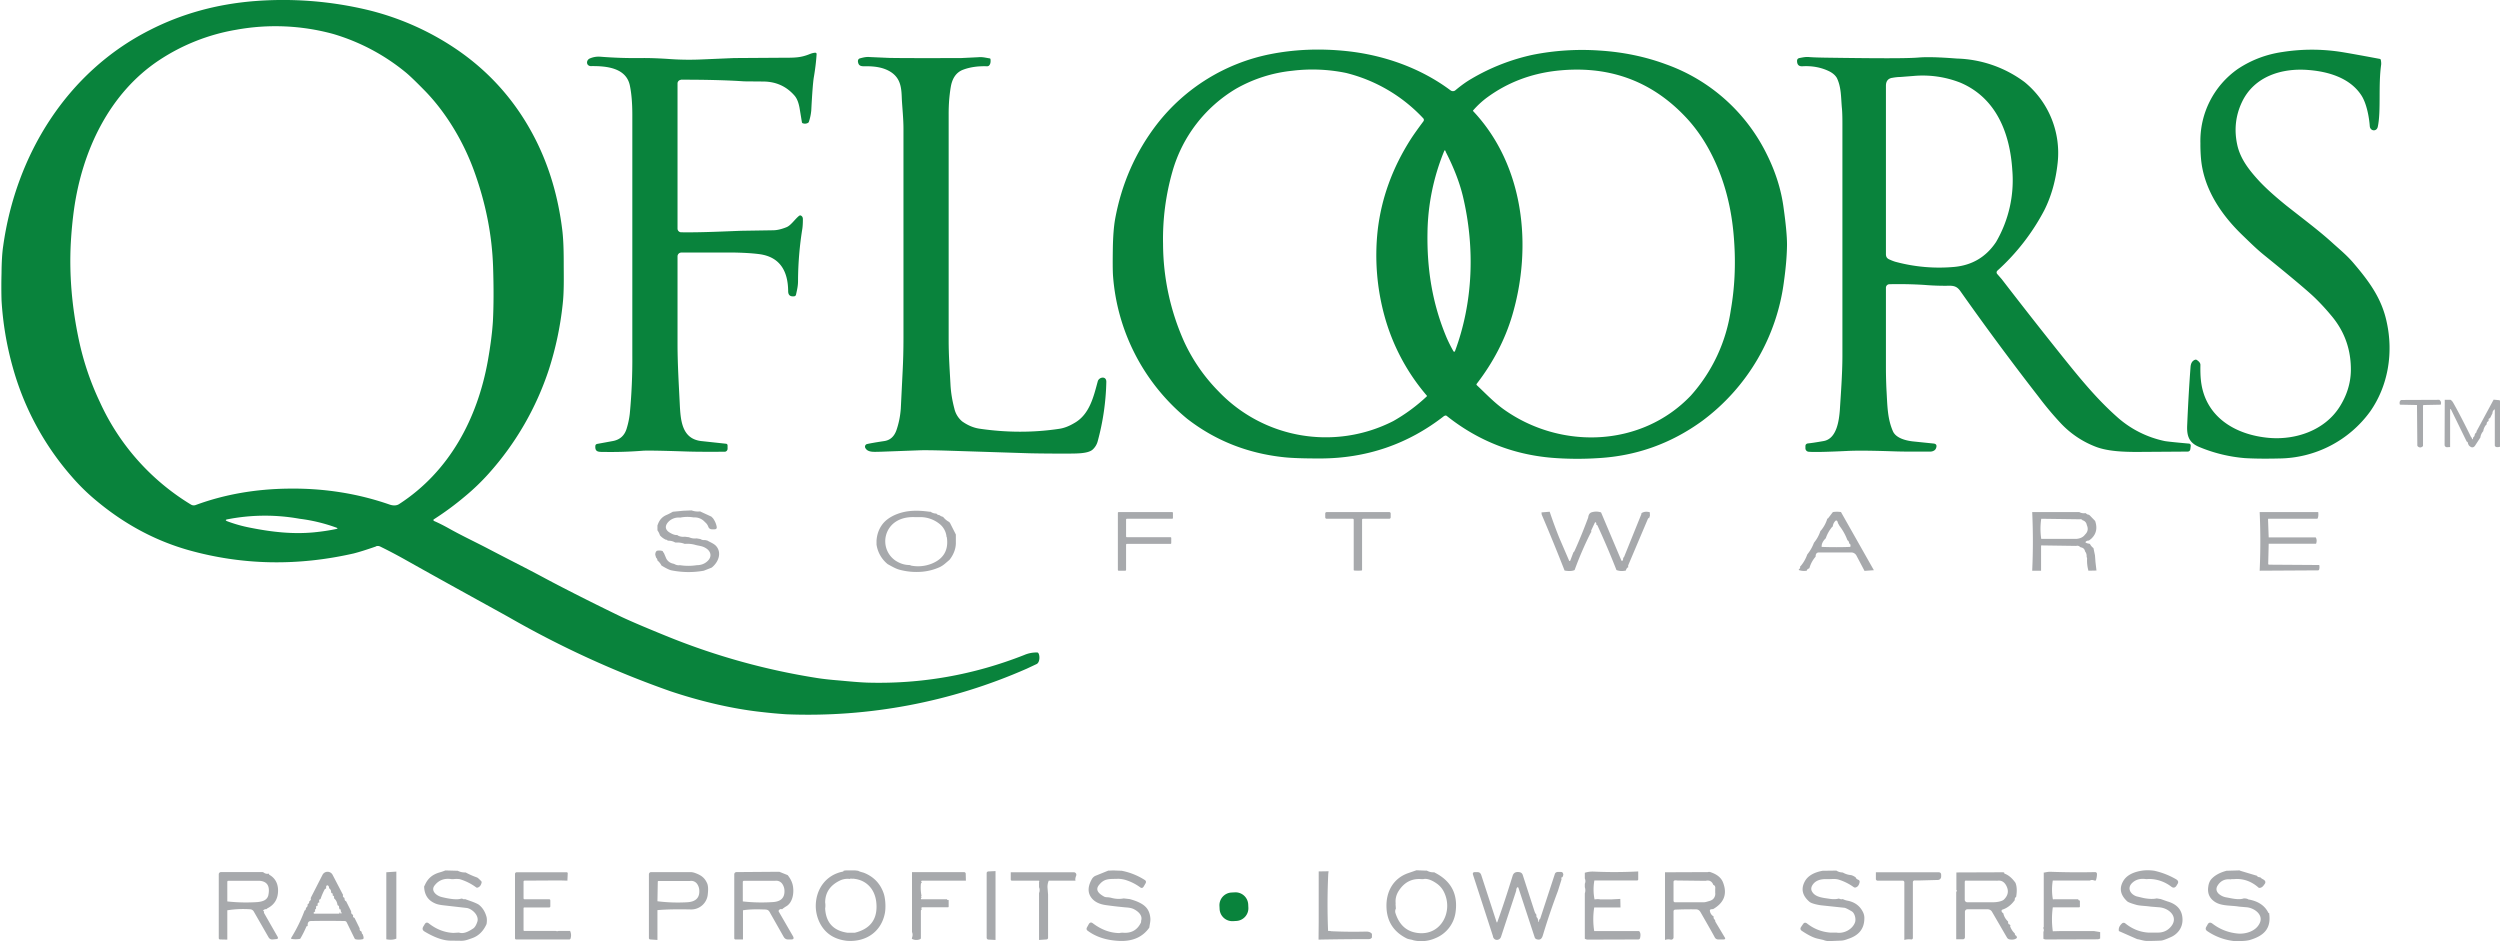
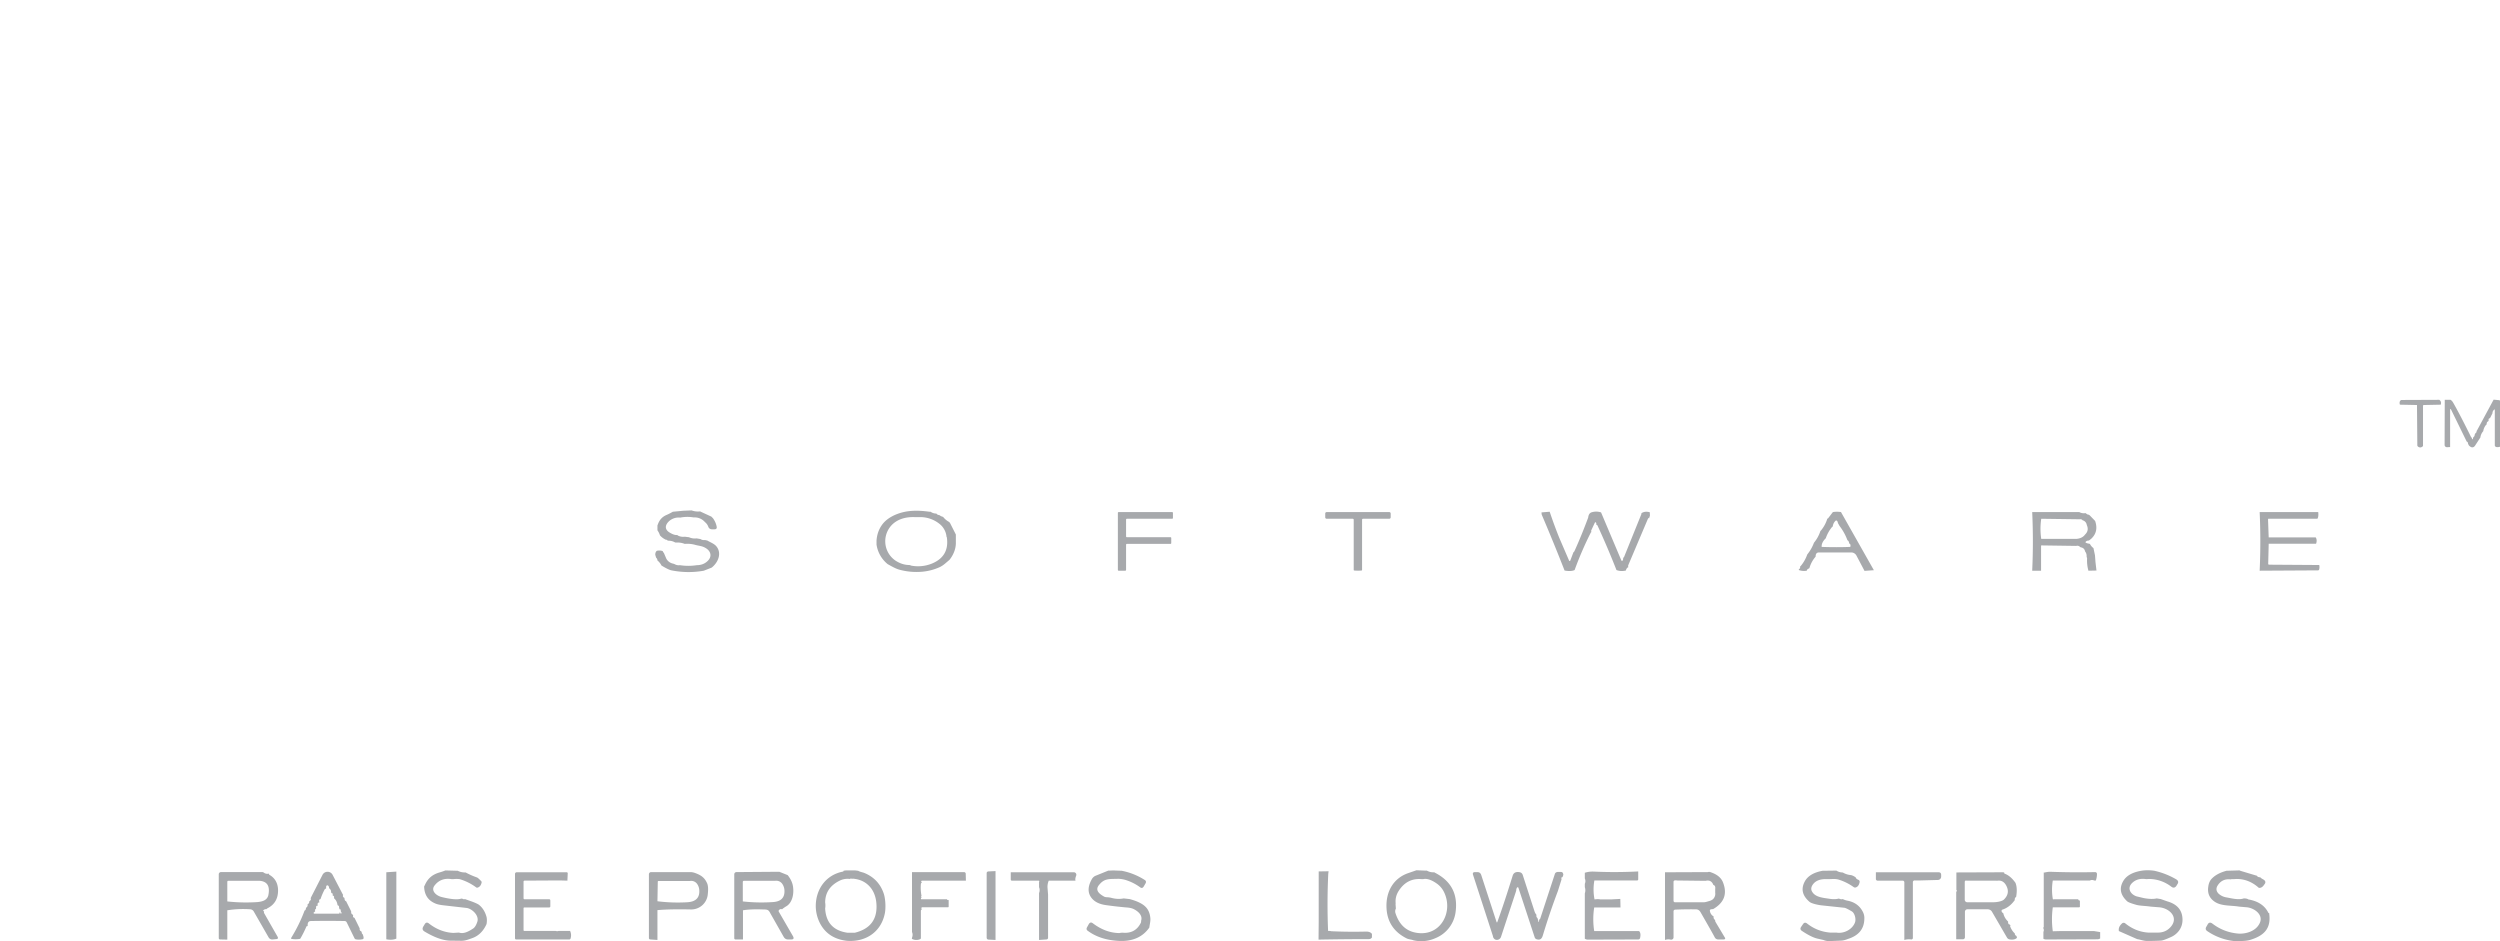
<svg xmlns="http://www.w3.org/2000/svg" viewBox="0 0 170 64">
  <path d="m165.869 27.188.045.034q.114.114.057.296l-1.138.023a.06.06 0 0 0-.048.012l-.015.02a.04.04 0 0 0-.005.025v2.734q-.171.17-.342.034a.11.11 0 0 1-.045-.09l-.023-2.735-1.161-.023q-.068-.216.08-.319zm.774 0a.6.6 0 0 1 .159.17q.49.855 1.24 2.382 0 .023.046.011 0 .114.045.114l.013.003.012-.004.008-.01q.002-.005.002-.012l-.012-.034.034-.08q.103-.08.08-.148l.068-.136q.08-.024.069-.149l.022-.011 1.138-2.108.365.035q.068 0 .068.068v3.099q-.194.057-.296 0a.11.11 0 0 1-.057-.103v-2.404q0-.056-.045-.011a.29.29 0 0 0-.114.24l-.171.341q-.114 0-.091.16l-.011.034q-.148.08-.114.227h-.023a.85.85 0 0 0-.216.456.8.8 0 0 0-.194.41q0 .034-.034.069l-.296.455q-.182.319-.455.035l-.057-.114q0-.115-.091-.148l-1.058-2.165q-.069-.114-.069.023V30.4l-.204.01a.16.16 0 0 1-.155-.087.2.2 0 0 1-.016-.06l.011-3.076zM47.028 34.707q.285.102.58.068l.068.034.695.32.113.113q.195.274.25.57.035.182-.159.182h-.147q-.195 0-.262-.17a.7.7 0 0 0-.228-.32.93.93 0 0 0-.774-.319 2.5 2.5 0 0 0-.91.012.98.98 0 0 0-.74.227c-.307.274-.341.593.057.81q.273.159.455.148.045-.001.068.034a.8.8 0 0 0 .478.08l.16.022.114.012a.96.96 0 0 0 .523.08l.262.045q.136.09.307.068l.16.034c.193.114.443.206.591.365.41.456.171 1.094-.273 1.458l-.034.023-.523.205q-1.081.195-2.197-.023-.194-.034-.683-.33a1 1 0 0 0-.273-.342v-.011a.27.27 0 0 0-.091-.183l-.057-.193q0-.194.114-.274a.75.75 0 0 1 .319 0l.08.023q0 .069.068.114l.17.399a.67.67 0 0 0 .478.342l.091.034a.54.54 0 0 0 .353.068q.58.09 1.15 0 .455 0 .75-.296c.32-.32.183-.684-.159-.877-.25-.148-.466-.137-.728-.217a2 2 0 0 0-.683-.057 1.34 1.34 0 0 0-.603-.09l-.057-.012a.9.9 0 0 0-.49-.114l-.022-.023q-.034-.046-.114-.046a1.2 1.2 0 0 1-.398-.296 1.2 1.2 0 0 0-.171-.342v-.296q0-.068.023-.09.159-.48.603-.662.228-.102.421-.216l.717-.068zm16.172.091h.08a.66.66 0 0 0 .398.125q.057.091.194.103l.057.034q.067.056.159.068.022.034.045.023.17.216.41.342 0 .023.046.045l.398.787.011.022v.627a1.7 1.7 0 0 1-.125.57q-.114.285-.307.524l-.307.262q-.16.136-.342.227-.57.262-1.206.32-.786.068-1.548-.137c-.262-.069-.546-.24-.797-.376a2.1 2.1 0 0 1-.74-1.208l-.022-.114v-.285q.045-.615.375-1.07.285-.399.854-.661c.763-.342 1.536-.342 2.367-.228m-1.366 3.634q.057-.023.091.023a2.5 2.5 0 0 0 1.457-.137q1.195-.501 1.002-1.788-.023-.012-.023-.057a1.27 1.27 0 0 0-.512-.878 2.1 2.1 0 0 0-1.252-.432h-.421q-.876-.023-1.423.432a1.594 1.594 0 0 0 .16 2.54q.454.286.922.286m43.543-3.623q.297.888.649 1.766l.672 1.56a.04.04 0 0 0 .016.018.046.046 0 0 0 .063-.018l.216-.57a.2.2 0 0 0 .069-.079q.467-1.025.933-2.278.034-.308.25-.365a1.04 1.04 0 0 1 .626.011l1.377 3.259q.035.068.08.023.057-.057.046-.206.045 0 .057-.034l1.183-2.928v-.056q.228-.16.569-.069l.012.228-.069.216q0-.148-.091.057l-1.309 3.088q-.033.09 0 .125 0 .045-.011.023-.114.057-.159.228-.341.079-.638-.034a56 56 0 0 0-1.286-3.02q-.022-.057-.079-.045v-.046a.3.3 0 0 0-.023-.114.046.046 0 0 0-.08 0l-.239.513q-.022.034 0 .114-.023.068-.023.023a23 23 0 0 0-1.115 2.575q-.239.113-.683.034a134 134 0 0 0-1.536-3.76q-.023-.023-.034-.194zm19.815.034 2.23 3.942-.637.045-.546-1.036a.4.4 0 0 0-.342-.217h-2.208q-.227 0-.227.274v.011a2 2 0 0 0-.421.775l-.034.034q-.115.023-.148.148-.263.045-.501-.034-.034 0-.046-.023l.023-.057q.092-.034.068-.148.012-.045.035-.046a2.5 2.5 0 0 0 .455-.797q.296-.365.455-.797.285-.343.432-.775 0-.034.035-.046.284-.342.421-.752.023-.102.057-.068l.341-.444q.262-.045.569 0m-.569.934q-.012.08-.045.068-.285.342-.433.764v.01q-.308.297-.284.593 1.047.035 1.912 0l.045-.011v-.046q.023-.136-.091-.182v-.023q-.012-.136-.114-.193a3.7 3.7 0 0 0-.535-.969l-.114-.205q-.01-.102-.068-.148-.045-.045-.091 0a.6.6 0 0 0-.182.342m-44.99.831v.342a.06.06 0 0 1-.02.045.06.06 0 0 1-.047.012H76.63a.057.057 0 0 0-.057.057v1.71a.057.057 0 0 1-.057.056h-.455a.056.056 0 0 1-.046-.057v-3.873a.057.057 0 0 1 .057-.057h3.63a.057.057 0 0 1 .058.057v.341a.057.057 0 0 1-.057.057H76.63a.057.057 0 0 0-.057.057v1.14a.057.057 0 0 0 .057.057h2.959a.057.057 0 0 1 .057.056m14.808-1.765q.113 0 .113.114v.227q0 .114-.114.114h-1.775a.07.07 0 0 0-.057.057v3.418a.045.045 0 0 1-.045.046l-.228.011-.25-.011a.046.046 0 0 1-.046-.046v-3.418a.07.07 0 0 0-.057-.057H90.23q-.114 0-.114-.114v-.227q0-.114.114-.114zm46.934-.001a.64.64 0 0 0 .432.07.17.17 0 0 0 .08.056q.035.046.114.046l.08.045.375.388q.25.729-.262 1.207l-.159.125q-.136 0-.205.069-.057.045 0 .08.08.045.171.056l.102.023a.75.75 0 0 0 .239.285l.103.49.034.456.068.58-.546.012a2.5 2.5 0 0 1-.091-.832l-.034-.136a.48.48 0 0 0-.103-.342q-.045-.228-.261-.273l-.069-.023q-.124-.126-.273-.08l-2.356-.034q-.022-.023-.034.045-.012.057.023.057h-.023v1.618h-.603q.092-1.994 0-3.987zm-2.572 1.824h2.39q.341-.035.523-.228l.057-.069q.285-.273.114-.65a.38.38 0 0 0-.284-.318q-.069-.091-.194-.068l-2.618-.035a4.6 4.6 0 0 0 0 1.367m18.836-1.823q.034.32-.057.456h-3.289q0-.023-.034 0a.06.06 0 0 0-.034.046l.045 1.219h3.198q.114.194.023.433h-3.221l-.034 1.367q0 .046.057.057l3.414.023a.6.6 0 0 1-.011.319q-.023.045-.08.045l-3.96.023q.09-1.982 0-3.987zM31.128 59.212q.24.125.535.114.376.204.774.341.08.035.285.251.045.045.023.114-.057.25-.25.319a.12.12 0 0 1-.103 0 3.6 3.6 0 0 0-1.138-.57 1.8 1.8 0 0 0-.422 0h-.125q-.717-.114-1.138.41c-.319.376.114.73.478.81.319.08 1.013.227 1.32.102l.08.011q.091.057.17.023l.479.17q.307.115.455.206.387.297.535.843.045.205 0 .478-.33.741-1.002.969c-.261.091-.455.17-.705.17l-.786-.01q-.728-.023-1.718-.616-.216-.124-.091-.342l.09-.148q.115-.204.297-.057.762.593 1.65.638l.387-.023c.341.114.683-.09.979-.284q.159-.114.273-.456c.136-.433-.376-.889-.728-.934l-1.594-.182q-.387-.045-.569-.137-.705-.308-.728-1.14l.057-.113c.205-.456.523-.707.99-.843q.205-.057.398-.137zm27.03-.023.194.023c.136.08.307.102.421.148q.967.398 1.309 1.367c.136.376.16 1.003.09 1.367-.25 1.287-1.308 1.982-2.594 1.88q-1.263-.148-1.81-1.174a2.6 2.6 0 0 1-.296-1.184c0-1.14.683-2.12 1.844-2.347q.046-.011.057-.069h.057l.08-.011zm-.364.581a1.2 1.2 0 0 0-.694.114q-.98.479-.99 1.48.035.206 0 .411.08 1.447 1.525 1.652h.49q1.479-.365 1.479-1.766 0-.752-.364-1.253-.456-.604-1.264-.66-.022 0-.034.022-.068-.057-.148 0m18.483-.558a4.5 4.5 0 0 1 1.548.615q.16.09.068.25l-.114.194q-.102.182-.261.057a3.3 3.3 0 0 0-.877-.456 1.9 1.9 0 0 0-.592-.113c-.603.022-.933-.046-1.297.398-.341.388.034.65.341.82a.5.5 0 0 0 .205.035q.159.011.285.045.42.114.83.035l.399.045q.774.205 1.093.535.273.274.318.752c.023.205-.045.433-.068.65q-.66.945-1.98.911-1.332-.045-2.197-.683-.148-.092-.057-.251l.114-.205q.113-.194.285-.057.864.65 1.798.66.136-.034.273-.022.819.057 1.183-.672.024-.034.023-.148c.114-.353-.193-.627-.478-.775q-.182-.102-.523-.125a27 27 0 0 1-1.4-.16q-.638-.09-.945-.455-.444-.525-.011-1.3a.55.55 0 0 1 .227-.227l.9-.365h.102l.228-.011zm20.611-.012h.137q.239.137.512.114.01.024.045.034 1.674.855 1.389 2.735a2.22 2.22 0 0 1-1.355 1.709 2.37 2.37 0 0 1-1.502.148c-.136-.057-.307-.057-.455-.126q-1.32-.66-1.377-2.096c-.046-1.07.455-1.994 1.48-2.347l.557-.193zm-1.992 2.256.023.33a.4.4 0 0 0-.023.32q.387 1.185 1.48 1.332c1.616.228 2.47-1.47 1.81-2.79a1.5 1.5 0 0 0-.444-.536c-.262-.194-.65-.41-.968-.33h-.09q-.98-.092-1.549.763-.285.42-.227.911m29.966-2.256a.76.76 0 0 0 .387.126q.057 0 .102.034.24.125.513.148.136.034.307.148.034.114.182.17a.14.14 0 0 1 .091.149q-.057.32-.284.376a.16.16 0 0 1-.114-.023 3.6 3.6 0 0 0-1.025-.513c-.273-.08-.512-.022-.83-.034-.387-.011-.74.08-.945.388q-.137.205-.068.398c.205.456.762.479 1.274.559q.33.045.569-.023l.046.011a.3.3 0 0 0 .228.023q.136.069.295.103.763.136 1.082.786a.9.9 0 0 1 .091.455c-.012.718-.421 1.151-1.116 1.367-.136.057-.33.114-.466.114l-.82.034a1 1 0 0 1-.387-.08l-.398-.09q-.41-.092-1.058-.524-.17-.114-.046-.285l.125-.183q.114-.159.273-.034.695.547 1.571.616h.421c.501.09 1.081-.205 1.263-.684.091-.24-.022-.638-.204-.752q-.387-.228-.501-.25l-1.514-.16c-.262-.023-.728-.125-.865-.24q-.728-.615-.341-1.366.296-.582 1.229-.752zm21.624.012a5.2 5.2 0 0 1 1.48.58q.227.138.079.343l-.068.113q-.148.195-.341.046a2.5 2.5 0 0 0-1.48-.524l-.228.011q-.591-.09-.956.262c-.364.354-.113.775.308.912l.478.114q.546.102.887.023l.274.045.455.16q1.024.296 1.024 1.253 0 .364-.193.672a1.36 1.36 0 0 1-.547.478q-.569.262-.739.262-.456.023-.922.023c-.239 0-.456-.091-.683-.125l-1.241-.547q-.056-.273.205-.513a.17.17 0 0 1 .228-.011q.705.57 1.559.627h.626q.501.011.831-.308c.705-.684 0-1.367-.729-1.413l-.569-.045c-.353-.057-.751-.046-1.024-.137q-.478-.137-.569-.228-.672-.627-.285-1.333.308-.58 1.252-.74.41-.069.888 0m5.702-.023h.08a.08.08 0 0 1 .057.023l1.138.341q.045.103.227.103.034.057.205.148.194.114.114.274c-.102.148-.205.319-.421.296l-.012-.012q-.682-.604-1.525-.592l-.148.011h-.17q-.069.024-.103.012-.546-.045-.842.421-.193.307.08.57.227.194.523.24c.319.056.82.193 1.173.068q.227 0 .307.068 1.002.171 1.366.911.023.035.056.012v.045c.148 1.048-.398 1.515-1.308 1.789-.319.09-.683.068-1.025.08a4 4 0 0 1-1.866-.673q-.183-.114-.08-.296l.091-.16q.114-.215.319-.068.785.604 1.775.684c.512.034 1.161-.16 1.423-.66.341-.605-.341-1.083-.854-1.129l-.523-.045c-.524-.091-1.184-.023-1.639-.32q-.558-.364-.455-1.036.045-.364.262-.57.34-.34.978-.512zm-61.856.057-.023.182a44 44 0 0 0-.011 3.874q.136 0 .227.022a33 33 0 0 0 2.368.023q.272 0 .387.16v.239q-.069.114-.217.114-1.707 0-3.414.034l.011-1.219v-3.418zm-63.392.023v4.557q-.285.124-.683.045v-4.557zm40.744-.035v4.683l-.456-.023q-.147 0-.147-.148v-4.363q0-.114.125-.126zm43.703.023v.547a.08.08 0 0 1-.08.069h-2.902q-.114.648.011 1.287.25-.035.387 0h.74l.626-.034.012.58h-1.787a5.2 5.2 0 0 0 0 1.607h3.05q.147.136.068.478a.13.13 0 0 1-.042.064.13.13 0 0 1-.072.028l-3.46.011c-.068 0-.125-.034-.182-.057V60.75a.66.66 0 0 0 0-.422V60.1a.44.44 0 0 0 0-.364v-.388q.285-.09.592-.08 1.513.069 3.039-.01m-88.09 1.561.023.034q-.056.137.091.205 0 .194.114.228l.342.684q-.012.194.113.227l.023.046q-.045.137.091.171l.353.718q-.022.159.102.193l.035.069q0 .09.068.136l.034.103q.034.102.023.16 0 .068-.091.08-.228.045-.444 0a.14.14 0 0 1-.08-.07l-.523-1.07a.16.16 0 0 0-.16-.103 57 57 0 0 0-2.276 0q-.227 0-.227.274v.08q-.024-.024-.057 0-.023 0-.034.034a7 7 0 0 1-.387.774q-.023.057-.08.057-.296.045-.57-.011l.012-.068q.535-.866.888-1.8v-.035q.114-.045.114-.204.124-.069.114-.217v-.034q.113-.034.113-.194.149-.09.091-.205l.035-.08.774-1.515a.386.386 0 0 1 .682 0zm-1.137-.421-.023.045q-.035-.023-.069.034a4 4 0 0 0-.284.661h.023q-.16 0-.103.205v.023q-.147 0-.114.194v.034q-.068-.023-.102.045a.1.1 0 0 0 0 .092l-.023.09q-.045 0-.057.046-.022.035.023.08l-.068.08q-.034 0-.046.034-.01.068.046.068h1.673a.034.034 0 0 0 .034-.023q.022-.033 0-.057h.057q-.012.08.057.069.067-.012 0-.103l-.023-.045q0-.194-.08-.126l-.034-.114q0-.17-.08-.148l-.034-.068a.7.7 0 0 0-.193-.399q0 .034-.046-.068.035-.045-.011-.114-.046-.045-.057 0l-.011-.046q0-.193-.091-.148l-.023-.09a.26.26 0 0 0-.114-.229l-.023-.045q0-.114-.08-.16-.045-.035-.09.012-.045.057-.023.17m43.498-.512h-2.993l-.023.011a.05.05 0 0 0-.023.046q0 .034.035.034v.046q-.046.023-.057.09-.035.411.045.821h.012q-.034 0-.046.034l.023.046.023.011v.023q-.023-.023-.035 0a.1.1 0 0 0-.02.054q0 .03.02.048h1.753q.022.08.114.046v.444q0 .057-.057.057h-1.764q-.08.091 0 .103a.05.05 0 0 0 0 .045q-.069.012-.068.114v1.823q0 .057-.046.08a.63.63 0 0 1-.569-.023l.011-.068q.081-.228 0-.388v-4.078h3.551a.114.114 0 0 1 .103.114zm40.631-.422a1 1 0 0 1-.069.194q-.045-.034-.057.023-.022.068 0 .114l-.25.797a46 46 0 0 0-1.024 3.02c-.069.227-.182.33-.41.261a.2.2 0 0 1-.137-.114l-1.115-3.395-.018-.02a.06.06 0 0 0-.051-.006l-.022.015a.4.4 0 0 0-.057.205l-.034.114-1.002 3.042a.3.3 0 0 1-.064.105.3.3 0 0 1-.218.094.3.3 0 0 1-.116-.028.29.29 0 0 1-.148-.228l-1.354-4.17q-.057-.182.136-.182h.16q.194 0 .261.194l1.036 3.178q.035.102.068 0 .456-1.264 1.036-3.133.091-.285.433-.24.193.023.25.194l.797 2.461q.057.171.113.205l.023.08a.17.17 0 0 0 .069.182l.056.194v.046q0 .009.007.016.007.006.016.006a.02.02 0 0 0 .016-.006.02.02 0 0 0 .007-.016v-.046l.034-.114q.045 0 .057-.057l.99-3.019q.035-.114.182-.136h.228q.148 0 .159.17m9.833-.16a.28.28 0 0 1 .205.012q.672.228.842.73.422 1.138-.694 1.777h-.023q-.09 0-.147.022-.046.023-.046.08.034.262.262.399-.035.114.057.205.045.034.045.091l.012.057.626 1.048q.113.16-.092.16h-.33a.27.27 0 0 1-.25-.149q-.114-.227-.945-1.674c-.136-.25-.273-.228-.5-.228a25 25 0 0 0-1.252.023.115.115 0 0 0-.103.114v1.765a.15.15 0 0 1-.058.127.16.16 0 0 1-.135.033.65.65 0 0 0-.387.023v-4.603zm.501 1.402v-.25q.034-.228-.114-.274-.022-.012-.022-.034-.149-.343-.524-.25l-1.935-.023a.4.4 0 0 0-.182 0q-.057.034-.057.09v1.288q0 .042.03.073.031.03.073.03h1.935c.136 0 .25-.046.375-.08a.7.7 0 0 0 .25-.114.5.5 0 0 0 .171-.456m25.881-.831h-.114a.31.31 0 0 0-.285 0h-2.526a3.8 3.8 0 0 0 0 1.253q0 .034.034.034l.034-.012h1.673q-.022.024.011.057.046.045.091.023v.41q0 .057-.056.057h-1.787a6 6 0 0 0 0 1.63l.466-.012h2.345l.41.068v.433a.4.4 0 0 1-.16.057l-3.505.012a.4.4 0 0 1-.194-.046v-.467q.057-.136 0-.228-.011-.08.023-.114V59.36l-.023-.012q.297-.068.444-.068 1.537.057 3.073.023.051 0 .089.037a.13.13 0 0 1 .036.088q0 .228-.079.456m-124.236-.479.012.057.045.034q.524.309.57.957.045.935-.74 1.322-.035.022-.023.046a.3.3 0 0 0-.228.068q-.034.034 0 .068l.046.023q-.024.08 0 .114l.91 1.595q.09.16-.091.17l-.239.024a.28.28 0 0 1-.273-.137l-1.013-1.766a.3.3 0 0 0-.228-.148 6.8 6.8 0 0 0-1.57.068v1.994l-.501-.011a.09.09 0 0 1-.08-.092v-4.329a.15.15 0 0 1 .148-.16h2.823q.045 0 .09.035a.39.39 0 0 0 .342.068m-2.822 1.892q1.013.113 2.048.045c.33-.034.649-.114.74-.456q.194-.922-.58-.99h-2.151l-.022.005-.019.014-.012.023-.004.026zm23.126-1.413-.398-.011h-.729l-1.787.01a.07.07 0 0 0-.052.025.07.07 0 0 0-.016.056v1.105q0 .08.068.08h1.662q.09 0 .091.09v.388q0 .08-.09.08h-1.674q-.057 0-.057.057v1.48q0 .058.057.058h2.128a.3.3 0 0 0 .205 0h.774a.7.7 0 0 1 .034.512.09.09 0 0 1-.08.069H35.1a.08.08 0 0 1-.08-.08v-4.375a.114.114 0 0 1 .114-.114h3.403a.07.07 0 0 1 .069.069zm6.123 2.005v2.028l-.49-.034a.1.1 0 0 1-.034-.008.1.1 0 0 1-.03-.022.1.1 0 0 1-.02-.034.1.1 0 0 1-.006-.039v-4.329a.15.15 0 0 1 .148-.148h2.663q.159 0 .318.057c.376.137.638.285.82.683q.114.229.057.74a1.13 1.13 0 0 1-1.138 1.06q-1.434-.033-2.288.046m0-.604q.99.126 2.014.069.889-.046.831-.832a.8.8 0 0 0-.16-.433.49.49 0 0 0-.477-.182h-2.128q-.057 0-.057.057zm8.285-2.005.57.228q.34.421.375.877c.045.422-.057.968-.432 1.22q-.262.159-.32.227-.124-.045-.204.046-.056.056-.023.114l.968 1.674q.114.217-.114.217h-.228q-.193 0-.296-.183l-.91-1.606c-.114-.228-.194-.25-.455-.25q-.877-.034-1.4.056v1.983h-.512a.08.08 0 0 1-.08-.08V59.45a.15.15 0 0 1 .148-.148zm-2.48 2.017q1.023.113 2.036.045.797-.045.797-.729a.86.86 0 0 0-.136-.49.5.5 0 0 0-.501-.228h-2.128a.08.08 0 0 0-.069.08zm22.625-1.413h-1.821a1.06 1.06 0 0 0-.08.524l.034.433v2.928a.114.114 0 0 1-.114.114l-.5.034v-3.19a.52.52 0 0 0 0-.399v-.353q.045-.069-.023-.091h-1.821q-.08 0-.08-.091v-.479h4.291a.17.17 0 0 1 .168.148.2.2 0 0 1-.009.08q-.09.228-.045.342m57.326-.011h-.25q-.034-.012-.046 0a.114.114 0 0 0-.091.113v3.794a.1.1 0 0 1-.009.042.1.1 0 0 1-.025.035.1.1 0 0 1-.08.026 1.1 1.1 0 0 0-.466.034v-3.92q0-.046-.034-.08a.1.1 0 0 0-.08-.033h-1.707a.12.12 0 0 1-.081-.034.12.12 0 0 1-.033-.08v-.456h4.256q.183 0 .183.182v.114a.227.227 0 0 1-.228.228zm5.713-.559.114.012q-.023.068.046.09.387.15.717.616.148.364.045.957-.114.069-.091.228h-.011q-.342.478-.831.638-.057.01-.057.08 0 .102.114.159.08.342.33.57-.012.193.114.205.045.045.045.08-.033.022-.011.068.114.285.307.455 0 .126.114.171l.034.126q-.148.159-.478.114a.26.26 0 0 1-.193-.114l-1.025-1.766a.34.34 0 0 0-.284-.171h-1.389a.17.17 0 0 0-.17.17v1.732a.14.14 0 0 1-.04.097.14.14 0 0 1-.097.04h-.455v-3.247q.057 0 .045-.057 0-.033-.034-.034v-1.207zm-.398.57h-2.071q-.012-.023-.023-.011a.1.1 0 0 0-.057.033.1.1 0 0 0-.023.058v1.219a.17.17 0 0 0 .171.17h1.775c.228 0 .581-.056.717-.182q.455-.444.137-.99-.216-.366-.626-.286" fill="#A7A9AC" />
-   <path d="m83.967 60.68-.227.012a.865.865 0 0 0-.817.912l.011.216a.865.865 0 0 0 .911.818l.227-.013a.866.866 0 0 0 .817-.911l-.011-.216a.865.865 0 0 0-.911-.818M46.31 5.428a.25.25 0 0 0-.238.228v9.889a.25.25 0 0 0 .239.25c1.365.023 3.14-.068 4.097-.102l2.15-.034q.4 0 .911-.205c.308-.114.57-.536.865-.775a.13.13 0 0 1 .083-.03q.046 0 .077.03.102.069.102.228 0 .387-.034.627a23 23 0 0 0-.296 3.565c0 .342-.057.57-.136.934a.14.14 0 0 1-.114.114c-.273.035-.421-.068-.421-.353-.012-1.333-.535-2.301-1.912-2.506q-.649-.09-1.685-.114h-3.676a.26.26 0 0 0-.25.25v5.982c0 1.332.09 2.79.148 3.987.057 1.14.114 2.427 1.445 2.597l1.696.183q.114.011.114.136v.205a.205.205 0 0 1-.194.206c-1.081 0-1.81.01-2.743-.023q-2.447-.08-2.845-.046-1.32.103-2.652.08c-.341 0-.591.011-.557-.41q.011-.114.136-.137l1.059-.194q.717-.136.933-.843.159-.512.216-1.036.186-1.973.17-3.954V7.822q0-1.173-.158-1.96c-.228-1.253-1.594-1.378-2.64-1.367a.28.28 0 0 1-.229-.09c-.113-.149-.034-.365.148-.434a1.5 1.5 0 0 1 .717-.114 30 30 0 0 0 2.777.091q.73-.01 1.787.057a19 19 0 0 0 2.356.035l2.163-.092 3.357-.022c.797 0 1.183 0 1.82-.262q.183-.07.342-.08a.09.09 0 0 1 .091.102q-.046.741-.193 1.595-.08.513-.17 2.233-.036.391-.16.764a.13.13 0 0 1-.069.08.41.41 0 0 1-.352.022q-.046-.011-.057-.08l-.16-.968c-.056-.296-.148-.615-.352-.843q-.83-.945-2.14-.946l-1.275-.011q-1.627-.114-4.302-.114m21.055-1.39q.035.319-.114.444a.2.2 0 0 1-.113.035q-.935-.034-1.65.239-.615.24-.797 1.025-.08.387-.137 1.026a13 13 0 0 0-.034 1.025v15.3c0 1.07.068 1.96.125 3.053q.045.786.262 1.606c.077.344.265.652.535.877q.57.4 1.16.49 2.778.41 5.43.012.489-.069 1.024-.388c1.047-.58 1.32-1.8 1.605-2.848.09-.296.591-.376.58.046a16.7 16.7 0 0 1-.592 4.055 1.16 1.16 0 0 1-.353.559c-.341.285-1.195.25-1.639.262q-1.638 0-2.64-.023l-5.69-.182q-1.185-.034-1.708-.023l-2.765.102c-.376 0-.831.069-1.002-.262a.183.183 0 0 1 .114-.262q.41-.09 1.184-.205.59-.09.82-.74.237-.684.295-1.458l.125-2.54q.057-1.083.057-2.28V8.733c0-.672-.09-1.515-.114-2.05-.023-.718-.08-1.356-.75-1.789-.536-.342-1.184-.399-1.81-.387-.262 0-.387-.057-.422-.32q-.01-.192.171-.227c.205-.057.421-.103.637-.08l1.298.057q1.059.023 4.917.011l1.172-.057c.273-.022.432.023.762.08q.046 0 .057.057m61.116 15.3a.237.237 0 0 0-.227.24v5.4q0 .705.034 1.48c.068 1.14.057 1.994.444 2.883.205.455.853.626 1.343.683l1.434.148q.25.035.159.296a.32.32 0 0 1-.138.179.5.5 0 0 1-.249.072c-1.047 0-1.73.012-2.663-.023q-2.083-.068-2.97-.022-2.128.102-2.641.056a.24.24 0 0 1-.166-.078.24.24 0 0 1-.061-.173v-.125q0-.17.182-.193.273-.023 1.058-.16c.888-.16 1.047-1.378 1.104-2.153.057-.945.171-2.415.171-3.645V8.402q0-.718-.034-1.048c-.069-.74-.035-1.413-.342-2.05q-.16-.274-.523-.457-.82-.399-1.821-.341-.364.022-.364-.365 0-.158.159-.194c.182-.034.421-.09.649-.068q.387.034 1.422.046 3.915.057 5.247.022.512-.01.91-.045c.797-.046 1.878.034 2.493.08a8.07 8.07 0 0 1 4.586 1.595 6.22 6.22 0 0 1 2.254 5.502q-.194 1.8-.911 3.224a14.8 14.8 0 0 1-3.186 4.101.2.2 0 0 0-.038.05.2.2 0 0 0-.016.062.2.2 0 0 0 .009.062.2.2 0 0 0 .033.054l.308.353a354 354 0 0 0 4.131 5.264c1.252 1.56 2.356 2.905 3.733 4.124a7 7 0 0 0 3.209 1.617q.228.046 1.616.171.183 0 .16.182l-.023.183q-.023.182-.194.182l-3.414.023c-.899 0-1.98-.034-2.8-.342a6.4 6.4 0 0 1-2.424-1.629 22 22 0 0 1-1.479-1.766 193 193 0 0 1-5.315-7.177c-.194-.285-.387-.387-.74-.387a17 17 0 0 1-1.741-.057 28 28 0 0 0-2.356-.046m.193-14.035c-.296.045-.432.239-.432.535v11.438c0 .171.045.285.205.365q.295.136.478.182 1.935.513 3.926.342 1.856-.16 2.88-1.698a8.33 8.33 0 0 0 1.104-4.898c-.16-2.507-1.093-4.9-3.529-5.936a7 7 0 0 0-3.198-.456l-.887.069q-.228 0-.547.057M25.574 37.156q-.978.342-1.525.479-5.758 1.31-11.233-.228-3.414-.969-6.293-3.384a14 14 0 0 1-1.628-1.595 18.95 18.95 0 0 1-4.029-7.462 21.4 21.4 0 0 1-.762-4.557 35 35 0 0 1 0-1.834q.01-1.173.113-1.845c.865-6.21 4.337-11.826 9.948-14.674Q13.43.382 17.312.074a24.8 24.8 0 0 1 7.648.592 18.5 18.5 0 0 1 5.69 2.427q3.78 2.427 5.805 6.47 1.365 2.735 1.775 6.039.103.797.103 2.21c0 1.025.034 2.016-.08 2.962a22 22 0 0 1-.922 4.329 19.9 19.9 0 0 1-4.097 7.097 15 15 0 0 1-1.639 1.573 20 20 0 0 1-2.071 1.526q-.114.069.011.137.421.181.956.478c.91.513 1.89.969 2.754 1.424 1.525.798 2.493 1.276 3.642 1.892 1.776.957 4.223 2.164 5.383 2.722q1.024.48 3.244 1.379a46 46 0 0 0 10.084 2.78q.58.09 1.445.159c.751.068 1.32.125 1.923.148q5.51.16 10.687-1.88a2.1 2.1 0 0 1 .865-.17.1.1 0 0 1 .091.045c.114.171.103.627-.114.74l-.682.32a36.86 36.86 0 0 1-16.344 3.098 33 33 0 0 1-1.627-.148c-2.14-.228-4.325-.775-6.237-1.413a66 66 0 0 1-10.994-5.035c-1.058-.592-3.938-2.164-6.92-3.84q-.944-.534-1.832-.968a.37.37 0 0 0-.285-.022M16.071 2.022a13.6 13.6 0 0 0-5.235 2.062C7.422 6.34 5.589 10.26 5.032 14.246q-.148 1.071-.217 2.267-.17 3.224.547 6.596a19 19 0 0 0 1.422 4.215 15.8 15.8 0 0 0 6.214 6.995q.149.08.308.023 2.925-1.081 6.339-1.116 3.597-.045 6.84 1.082c.227.08.478.091.66-.034 3.414-2.21 5.326-5.81 6.032-9.763q.273-1.55.341-2.678.08-1.56.012-3.668-.103-3.247-1.275-6.493c-.694-1.937-1.844-3.92-3.312-5.446q-.9-.922-1.32-1.276a14 14 0 0 0-4.974-2.643 14.9 14.9 0 0 0-6.578-.285m6.806 33.858a11.4 11.4 0 0 0-2.504-.604 13.3 13.3 0 0 0-4.894.035q-.238.045-.022.136a9.5 9.5 0 0 0 1.536.433c1.48.296 2.89.456 4.348.32q.819-.08 1.525-.229.16-.034.011-.09m75.343-7.61q-3.71 2.905-8.48 2.905-1.625 0-2.39-.08-3.743-.387-6.623-2.62a13.9 13.9 0 0 1-5.042-9.729q-.034-.501-.011-1.914.022-1.162.148-1.902.66-3.645 2.856-6.494a12.95 12.95 0 0 1 7.683-4.75q2.526-.502 5.269-.206c2.504.274 4.985 1.151 7.01 2.666.05.036.11.054.17.052a.26.26 0 0 0 .16-.063q.57-.479 1.082-.775a14 14 0 0 1 4.2-1.64 17.2 17.2 0 0 1 4.495-.285q2.424.149 4.564.945a12.2 12.2 0 0 1 6.829 6.107q.91 1.822 1.149 3.68.228 1.628.228 2.472-.012 1.093-.205 2.472a14.02 14.02 0 0 1-5.566 9.513q-3.186 2.312-7.079 2.528-1.4.091-2.822 0-4.188-.261-7.466-2.87a.114.114 0 0 0-.148 0m-1.434-20.04a.16.16 0 0 0-.023-.205 10.7 10.7 0 0 0-5.235-3.076 11.3 11.3 0 0 0-3.687-.148 9.7 9.7 0 0 0-3.802 1.22 9.6 9.6 0 0 0-4.324 5.627 16.7 16.7 0 0 0-.638 4.933 16.4 16.4 0 0 0 1.434 6.642 11.9 11.9 0 0 0 2.345 3.383 10.08 10.08 0 0 0 11.87 2.017 11.7 11.7 0 0 0 2.288-1.686.034.034 0 0 0 0-.046 14 14 0 0 1-2.868-5.377 15.6 15.6 0 0 1-.478-5.833q.375-3.304 2.276-6.266.273-.42.842-1.185m3.38-.74-.011.012a.03.03 0 0 0-.004.016.03.03 0 0 0 .004.016q.005.008.011.013c3.471 3.69 4.04 9.205 2.652 13.898q-.729 2.45-2.401 4.626-.057.057 0 .114c.546.512 1.138 1.139 1.798 1.617 3.869 2.78 9.378 2.62 12.747-.911a11.1 11.1 0 0 0 2.72-5.81q.398-2.278.227-4.705-.159-2.46-.933-4.523-.877-2.324-2.344-3.885-3.53-3.76-8.821-3.167-2.651.308-4.712 1.823a6 6 0 0 0-.933.866m-1.878 2.78q0-.034-.034-.046a.03.03 0 0 0-.035-.006.03.03 0 0 0-.021.03 15.1 15.1 0 0 0-1.139 5.524c-.045 2.484.319 4.83 1.286 7.143q.216.501.478.957a.06.06 0 0 0 .051.032.06.06 0 0 0 .052-.032c1.252-3.36 1.365-7.086.535-10.56q-.342-1.402-1.161-2.997zm63.598-6.198q.034.171.022.308c-.204 1.435 0 3.133-.227 4.215-.069.364-.512.319-.547-.023-.045-.65-.227-1.595-.591-2.13-.774-1.162-2.231-1.595-3.62-1.698-1.775-.136-3.641.433-4.472 2.165q-.683 1.425-.308 3.019c.228.911.797 1.64 1.48 2.38q.66.707 1.844 1.664c1.331 1.048 2.265 1.743 3.152 2.552.467.421.922.797 1.343 1.276 1.093 1.276 1.992 2.46 2.333 4.135.444 2.074.091 4.284-1.138 6.038a7.74 7.74 0 0 1-6.168 3.19q-1.367.034-2.333-.023a10.2 10.2 0 0 1-3.13-.763c-.706-.296-.842-.775-.808-1.48q.09-2.12.227-3.943.023-.387.296-.5a.15.15 0 0 1 .114 0q.262.17.262.34-.012.638.034 1.049c.262 2.483 2.322 3.714 4.621 3.919 1.832.16 3.79-.513 4.802-2.096q.741-1.162.774-2.45.034-2.164-1.343-3.782a15 15 0 0 0-1.069-1.162q-.66-.65-3.46-2.916c-.535-.433-.877-.775-1.503-1.379-1.456-1.401-2.617-3.144-2.811-5.15a11 11 0 0 1-.045-1.104 5.96 5.96 0 0 1 2.561-5.058q1.365-.9 3.004-1.14a12.9 12.9 0 0 1 4.04 0q.774.126 2.595.467.057.012.069.08" fill="#09833C" />
</svg>